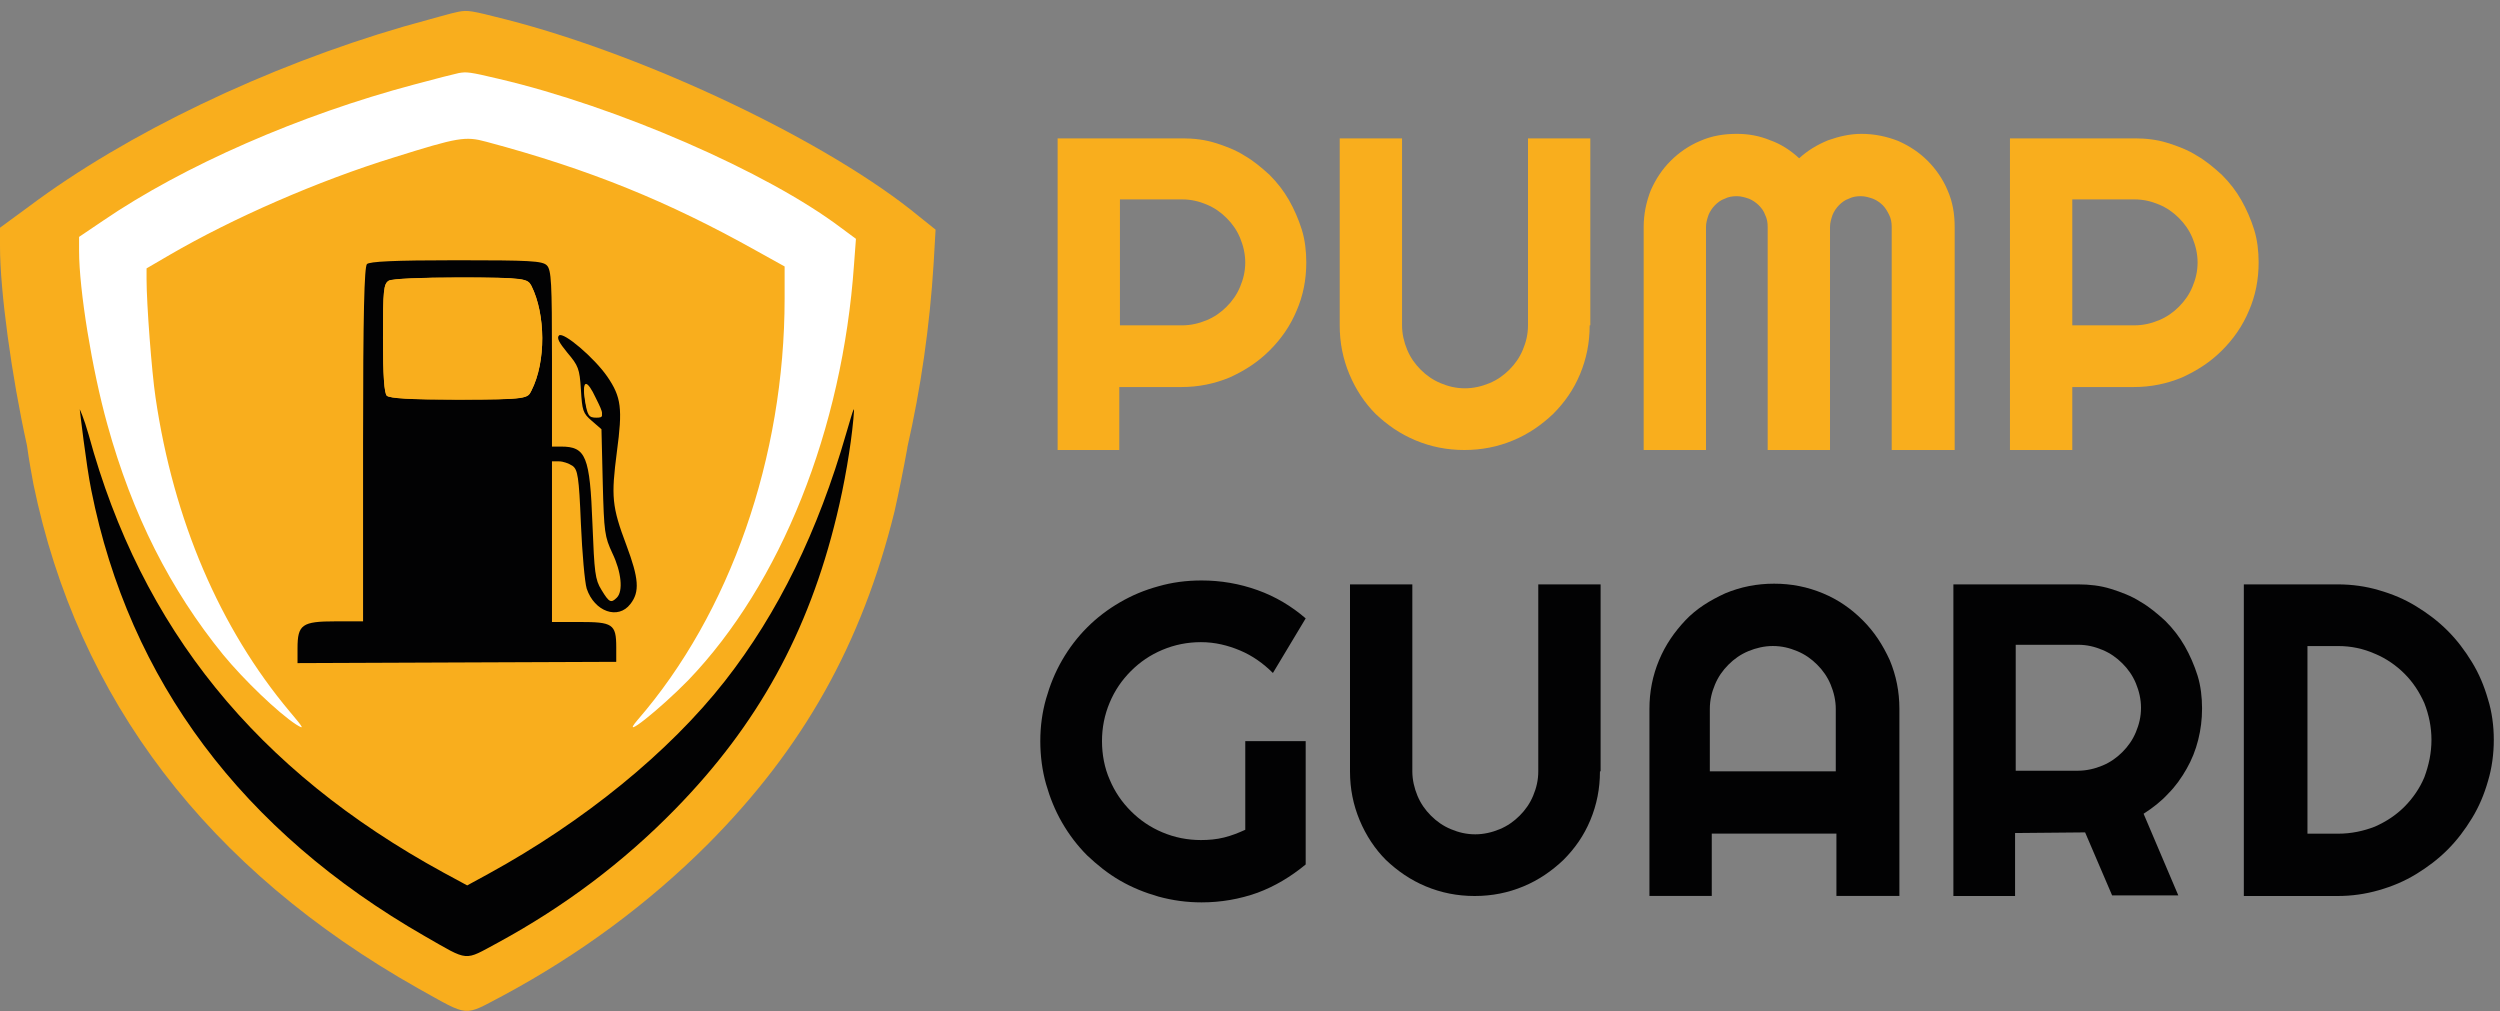
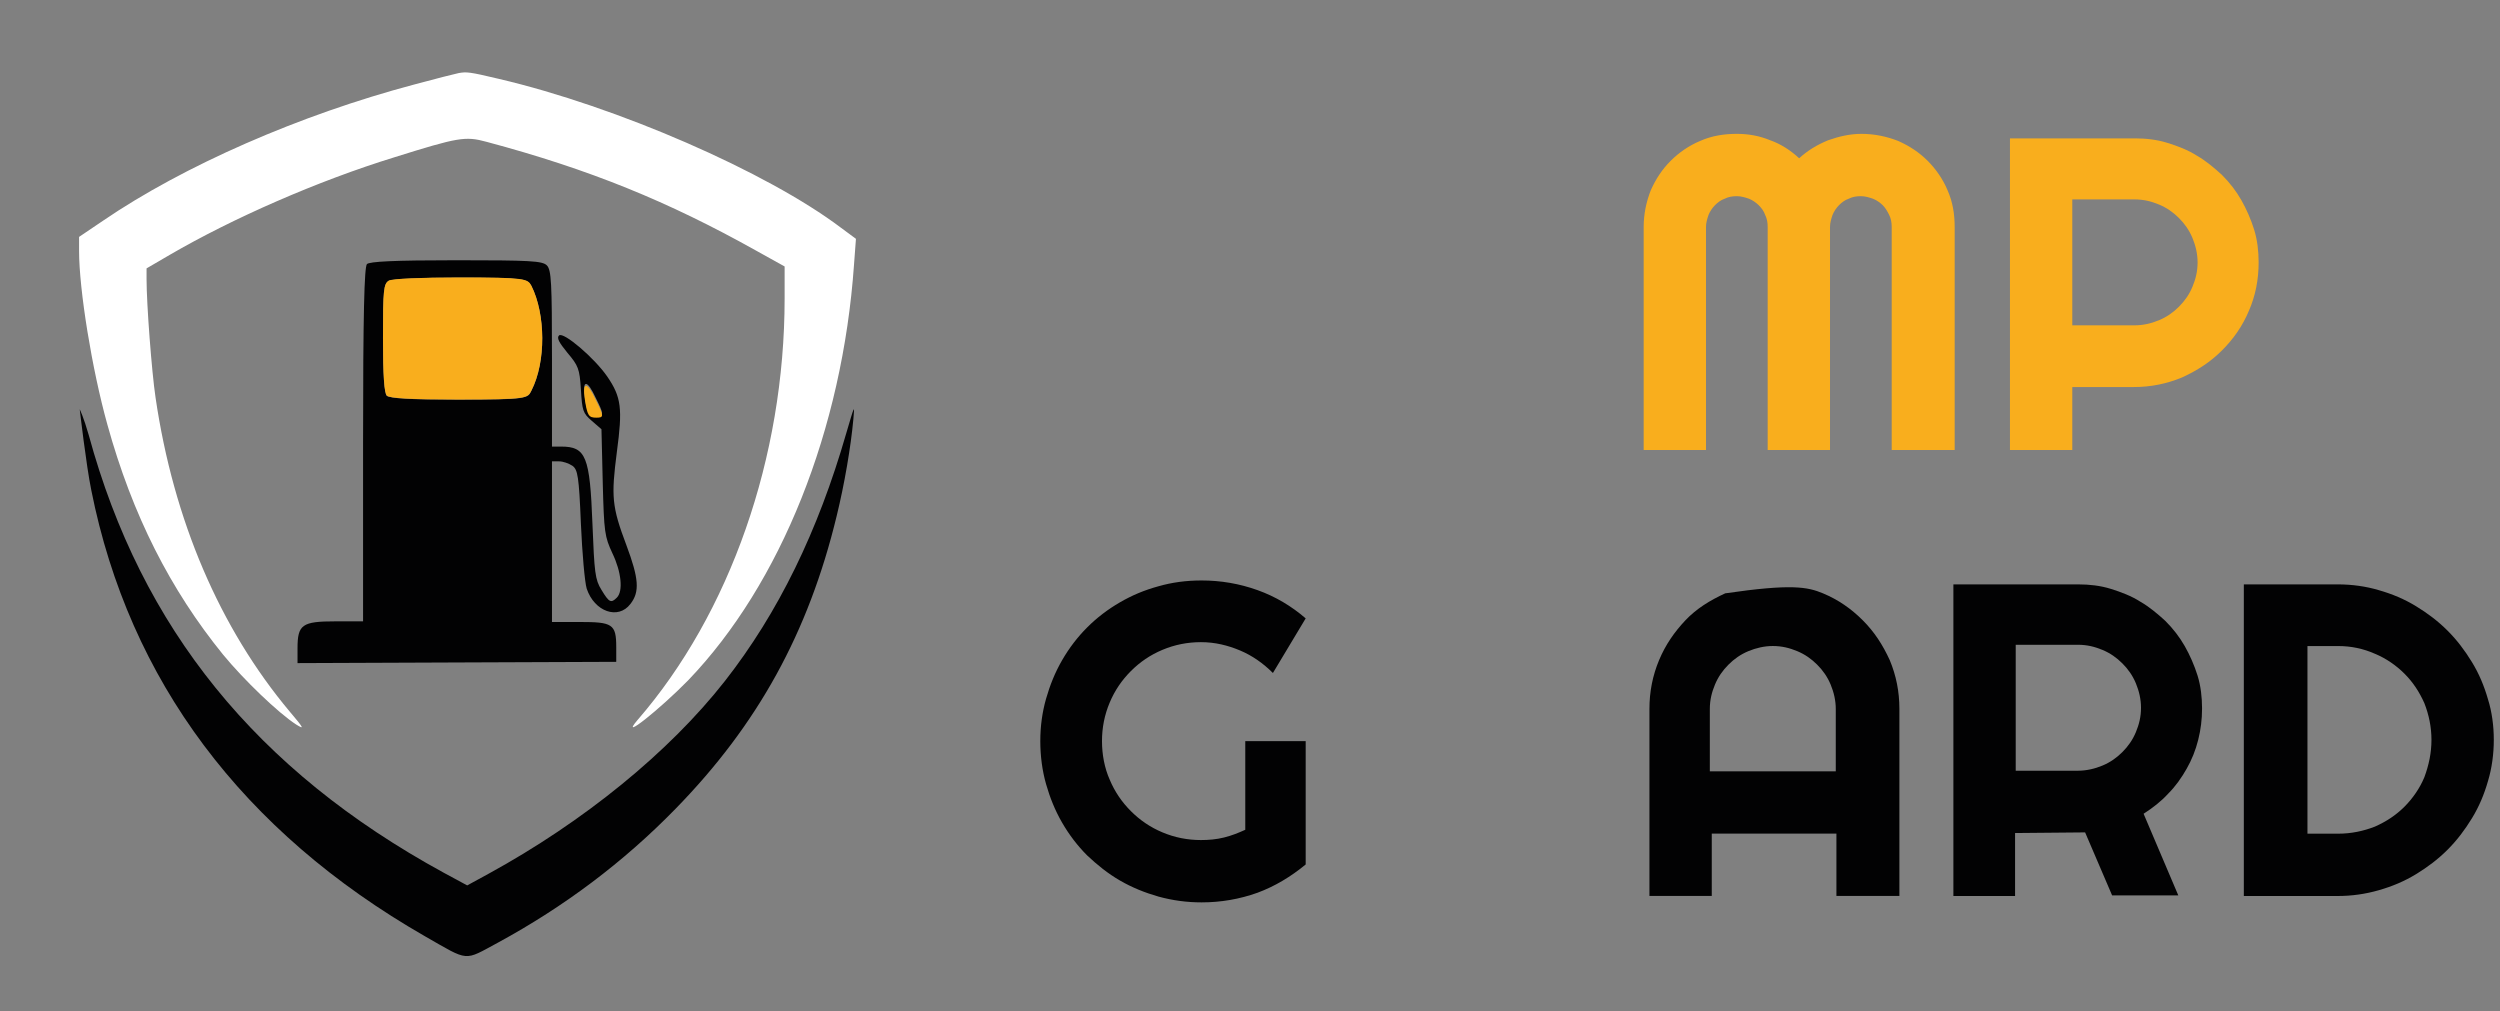
<svg xmlns="http://www.w3.org/2000/svg" width="225" height="91" viewBox="0 0 225 91" fill="none">
  <rect x="0" y="0" width="225" height="91" fill="#808080" stroke="none" />
-   <path fill-rule="evenodd" clip-rule="evenodd" d="M84.202 20.668L84.029 23.675C83.682 29.342 82.872 34.952 81.658 40.272V40.33C81.311 42.238 80.906 44.262 80.501 46.055C77.552 57.967 72.289 67.335 63.73 75.952C58.352 81.33 52.164 85.898 45.282 89.599C41.639 91.508 42.333 91.566 37.648 88.963C18.68 78.265 6.998 62.941 3.007 43.568C2.834 42.643 2.602 41.371 2.429 40.098C1.041 33.853 0 26.162 0 22.172V20.495L2.602 18.586C11.393 11.994 24 5.98 36.318 2.394C38.631 1.758 40.829 1.122 41.234 1.064C42.101 0.891 42.39 0.949 45.571 1.758C58.41 5.054 74.718 12.861 82.757 19.512L84.202 20.668Z" fill="#F9AE1D" />
  <path fill-rule="evenodd" clip-rule="evenodd" d="M56.387 49.098C55.057 45.57 54.999 44.703 55.52 40.655C56.04 36.78 55.924 35.739 54.652 33.889C53.495 32.212 50.719 29.841 50.315 30.188C50.083 30.419 50.315 30.824 51.066 31.749C52.05 32.906 52.165 33.195 52.281 35.045C52.397 36.954 52.454 37.185 53.264 37.879L54.132 38.631L54.247 43.43C54.363 47.941 54.421 48.288 55.115 49.792C55.924 51.469 56.098 53.203 55.52 53.782C54.999 54.302 54.825 54.244 54.132 53.088C53.553 52.163 53.495 51.526 53.322 47.189C53.091 41.059 52.744 40.192 50.488 40.192H49.678V32.27C49.678 25.446 49.621 24.289 49.216 23.884C48.811 23.48 47.712 23.422 41.062 23.422C35.452 23.422 33.255 23.538 33.023 23.769C32.792 24.058 32.676 28.048 32.676 39.961V55.921H30.189C27.182 55.921 26.777 56.211 26.777 58.35V59.68L41.12 59.622L55.462 59.565V58.234C55.462 56.153 55.115 55.979 52.165 55.979H49.678V41.522H50.315C50.662 41.522 51.182 41.696 51.529 41.927C51.992 42.274 52.107 42.852 52.281 47.132C52.397 49.791 52.628 52.394 52.801 52.972C53.495 55.054 55.635 55.806 56.734 54.36C57.601 53.261 57.486 52.047 56.387 49.098ZM53.669 37.416C52.975 37.416 52.859 37.243 52.628 35.739C52.397 34.12 52.859 34.178 53.611 35.797C54.363 37.301 54.363 37.416 53.669 37.416ZM47.828 35.161C47.481 35.855 47.539 35.971 41.177 35.971C36.898 35.971 35.105 35.855 34.816 35.624C34.585 35.392 34.469 33.831 34.469 30.419C34.469 26.082 34.527 25.561 34.989 25.272C35.279 25.099 37.881 24.983 41.351 24.983C47.307 24.983 47.481 25.099 47.828 25.735C49.1 28.279 49.158 32.559 47.828 35.161Z" fill="#020203" />
  <path fill-rule="evenodd" clip-rule="evenodd" d="M77.035 21.494L76.862 23.807C75.821 38.669 70.269 52.548 61.941 61.222C59.397 63.824 55.695 66.774 57.373 64.808C65.7 55.208 70.616 41.156 70.616 26.872V23.981L68.013 22.535C60.148 18.14 53.093 15.249 43.782 12.762C41.874 12.242 41.238 12.357 35.512 14.15C28.573 16.29 20.939 19.644 15.271 22.94L13.19 24.154V25.137C13.19 27.335 13.652 33.465 13.999 35.778C15.618 46.823 19.782 56.538 26.086 64.056C27.358 65.559 27.416 65.675 26.664 65.212C25.045 64.171 21.922 61.164 20.071 58.909C15.329 53.068 11.917 46.36 9.662 38.206C8.274 33.233 7.117 26.062 7.117 22.593V21.321L9.257 19.875C16.544 14.902 27.011 10.333 37.247 7.615C39.156 7.095 41.006 6.632 41.295 6.574C41.989 6.459 42.221 6.459 44.881 7.095C55.522 9.582 69.054 15.48 75.705 20.511L77.035 21.494Z" fill="white" />
  <path fill-rule="evenodd" clip-rule="evenodd" d="M76.805 37.703C76.573 40.248 75.995 43.602 75.301 46.435C72.756 56.96 68.188 65.23 60.785 72.805C56.101 77.605 50.781 81.595 44.824 84.833C41.701 86.51 42.279 86.568 38.231 84.255C21.807 74.829 11.629 61.239 8.217 44.122C7.754 41.867 7.176 36.836 7.176 36.836C7.176 36.836 7.523 37.53 7.985 39.149C12.728 56.555 23.079 69.335 39.908 78.53L42.048 79.687L43.956 78.646C52.516 73.962 60.207 67.716 65.238 61.297C70.038 55.167 73.624 47.823 76.168 38.976C76.92 36.431 76.92 36.373 76.805 37.703Z" fill="#020203" />
  <path fill-rule="evenodd" clip-rule="evenodd" d="M47.828 35.147C47.481 35.841 47.539 35.957 41.177 35.957C36.898 35.957 35.105 35.841 34.816 35.61C34.584 35.378 34.469 33.817 34.469 30.405C34.469 26.067 34.527 25.547 34.989 25.258C35.278 25.084 37.881 24.969 41.351 24.969C47.307 24.969 47.481 25.084 47.828 25.721C49.1 28.265 49.158 32.545 47.828 35.147Z" fill="#F9AE1D" />
  <path fill-rule="evenodd" clip-rule="evenodd" d="M53.671 37.59C52.977 37.59 52.861 37.416 52.63 35.913C52.399 34.293 52.861 34.351 53.613 35.97C54.365 37.474 54.365 37.59 53.671 37.59Z" fill="#F9AE1D" />
-   <path d="M100.795 40.5H95.186V12.453H106.405C107.446 12.453 108.429 12.569 109.354 12.858C110.279 13.147 111.205 13.494 112.014 14.014C112.824 14.477 113.576 15.113 114.27 15.749C114.964 16.443 115.542 17.195 116.005 18.005C116.467 18.814 116.872 19.739 117.161 20.665C117.451 21.59 117.566 22.631 117.566 23.614C117.566 25.175 117.277 26.621 116.699 27.951C116.12 29.339 115.311 30.495 114.27 31.536C113.229 32.577 112.072 33.329 110.684 33.965C109.296 34.544 107.851 34.833 106.347 34.833H100.737V40.5H100.795ZM100.795 18.062V29.281H106.405C107.157 29.281 107.908 29.108 108.602 28.819C109.296 28.529 109.875 28.125 110.395 27.604C110.916 27.084 111.32 26.505 111.61 25.811C111.899 25.117 112.072 24.424 112.072 23.614C112.072 22.862 111.899 22.11 111.61 21.416C111.32 20.723 110.916 20.144 110.395 19.624C109.875 19.103 109.296 18.699 108.602 18.409C107.908 18.12 107.214 17.947 106.405 17.947H100.795V18.062Z" fill="#F9AE1D" />
-   <path d="M143.071 29.281C143.071 30.843 142.781 32.288 142.203 33.676C141.625 35.064 140.815 36.221 139.774 37.261C138.733 38.245 137.577 39.054 136.189 39.632C134.801 40.211 133.355 40.5 131.793 40.5C130.232 40.5 128.786 40.211 127.398 39.632C126.01 39.054 124.854 38.245 123.813 37.261C122.83 36.278 122.02 35.064 121.442 33.676C120.863 32.288 120.574 30.843 120.574 29.281V12.453H126.184V29.281C126.184 30.033 126.357 30.785 126.646 31.479C126.936 32.173 127.34 32.751 127.861 33.271C128.381 33.792 128.96 34.197 129.654 34.486C130.348 34.775 131.042 34.948 131.851 34.948C132.603 34.948 133.355 34.775 134.049 34.486C134.743 34.197 135.321 33.792 135.842 33.271C136.362 32.751 136.767 32.173 137.056 31.479C137.345 30.785 137.519 30.091 137.519 29.281V12.453H143.128V29.281H143.071Z" fill="#F9AE1D" />
  <path d="M175.862 40.498H170.253V20.432C170.253 20.027 170.195 19.68 170.021 19.333C169.848 18.986 169.674 18.697 169.443 18.466C169.212 18.235 168.865 18.003 168.575 17.887C168.228 17.772 167.881 17.656 167.477 17.656C167.072 17.656 166.725 17.714 166.378 17.887C166.031 18.003 165.742 18.235 165.51 18.466C165.279 18.697 165.048 19.044 164.932 19.333C164.816 19.68 164.701 20.027 164.701 20.432V40.498H159.091V20.432C159.091 20.027 159.033 19.68 158.86 19.333C158.744 18.986 158.513 18.697 158.281 18.466C158.05 18.235 157.703 18.003 157.414 17.887C157.067 17.772 156.72 17.656 156.315 17.656C155.91 17.656 155.563 17.714 155.216 17.887C154.869 18.003 154.58 18.235 154.349 18.466C154.118 18.697 153.886 19.044 153.771 19.333C153.655 19.68 153.539 20.027 153.539 20.432V40.498H147.93V20.432C147.93 19.275 148.161 18.177 148.566 17.136C149.028 16.095 149.607 15.227 150.359 14.476C151.11 13.724 152.036 13.088 153.019 12.683C154.06 12.22 155.159 12.047 156.315 12.047C157.356 12.047 158.339 12.22 159.322 12.625C160.306 12.972 161.173 13.55 161.925 14.244C162.677 13.55 163.544 13.03 164.527 12.625C165.51 12.278 166.494 12.047 167.534 12.047C168.691 12.047 169.79 12.278 170.831 12.683C171.872 13.146 172.739 13.724 173.491 14.476C174.243 15.227 174.879 16.153 175.284 17.136C175.747 18.177 175.92 19.275 175.92 20.432V40.498H175.862Z" fill="#F9AE1D" />
  <path d="M186.506 40.5H180.896V12.453H192.116C193.157 12.453 194.14 12.569 195.065 12.858C195.99 13.147 196.916 13.494 197.725 14.014C198.535 14.477 199.287 15.113 199.981 15.749C200.675 16.443 201.253 17.195 201.716 18.005C202.178 18.814 202.583 19.739 202.872 20.665C203.162 21.59 203.277 22.631 203.277 23.614C203.277 25.175 202.988 26.621 202.41 27.951C201.831 29.339 201.022 30.495 199.981 31.536C198.94 32.577 197.783 33.329 196.395 33.965C195.007 34.544 193.562 34.833 192.058 34.833H186.506V40.5ZM186.506 18.062V29.281H192.116C192.868 29.281 193.619 29.108 194.313 28.819C195.007 28.529 195.586 28.125 196.106 27.604C196.627 27.084 197.031 26.505 197.321 25.811C197.61 25.117 197.783 24.424 197.783 23.614C197.783 22.862 197.61 22.11 197.321 21.416C197.031 20.723 196.627 20.144 196.106 19.624C195.586 19.103 195.007 18.699 194.313 18.409C193.619 18.12 192.925 17.947 192.116 17.947H186.506V18.062Z" fill="#F9AE1D" />
  <path d="M117.511 77.802C116.181 78.901 114.735 79.768 113.174 80.347C111.555 80.925 109.878 81.214 108.143 81.214C106.812 81.214 105.54 81.041 104.268 80.694C103.053 80.347 101.897 79.884 100.798 79.248C99.699 78.612 98.774 77.86 97.849 76.993C96.981 76.125 96.229 75.142 95.593 74.043C94.957 72.945 94.494 71.788 94.147 70.574C93.8 69.359 93.627 68.029 93.627 66.699C93.627 65.369 93.8 64.097 94.147 62.883C94.494 61.668 94.957 60.512 95.593 59.413C96.229 58.314 96.981 57.331 97.849 56.464C98.716 55.596 99.699 54.844 100.798 54.208C101.897 53.572 102.996 53.11 104.268 52.763C105.482 52.416 106.755 52.242 108.143 52.242C109.878 52.242 111.555 52.531 113.174 53.11C114.793 53.688 116.239 54.555 117.511 55.654L114.562 60.569C113.694 59.702 112.711 59.008 111.612 58.545C110.514 58.083 109.357 57.794 108.085 57.794C106.87 57.794 105.714 58.025 104.615 58.488C103.516 58.95 102.591 59.586 101.781 60.396C100.972 61.206 100.335 62.131 99.873 63.23C99.41 64.328 99.179 65.485 99.179 66.699C99.179 67.914 99.41 69.128 99.873 70.169C100.335 71.268 100.972 72.193 101.781 73.002C102.591 73.812 103.516 74.448 104.615 74.911C105.714 75.374 106.87 75.605 108.085 75.605C108.779 75.605 109.473 75.547 110.167 75.374C110.861 75.2 111.439 74.969 112.075 74.68V66.699H117.511V77.802Z" fill="#020203" />
-   <path d="M143.996 69.422C143.996 70.983 143.707 72.429 143.129 73.817C142.551 75.205 141.741 76.361 140.7 77.402C139.659 78.385 138.502 79.195 137.114 79.773C135.726 80.351 134.281 80.64 132.719 80.64C131.158 80.64 129.712 80.351 128.324 79.773C126.936 79.195 125.78 78.385 124.739 77.402C123.755 76.419 122.946 75.205 122.367 73.817C121.789 72.429 121.5 70.983 121.5 69.422V52.594H127.11V69.422C127.11 70.174 127.283 70.925 127.572 71.619C127.861 72.313 128.266 72.891 128.787 73.412C129.307 73.932 129.886 74.337 130.579 74.626C131.273 74.915 131.967 75.089 132.777 75.089C133.529 75.089 134.281 74.915 134.975 74.626C135.669 74.337 136.247 73.932 136.767 73.412C137.288 72.891 137.693 72.313 137.982 71.619C138.271 70.925 138.445 70.231 138.445 69.422V52.594H144.054V69.422H143.996Z" fill="#020203" />
-   <path d="M170.888 80.636H165.278V75.026H154.059V80.636H148.449V63.808C148.449 62.246 148.738 60.801 149.317 59.413C149.895 58.025 150.705 56.868 151.688 55.827C152.671 54.786 153.885 54.035 155.273 53.399C156.661 52.82 158.107 52.531 159.668 52.531C161.23 52.531 162.676 52.82 164.064 53.399C165.452 53.977 166.608 54.786 167.649 55.827C168.69 56.868 169.442 58.025 170.078 59.413C170.656 60.801 170.946 62.246 170.946 63.808V80.636H170.888ZM165.22 69.417V63.808C165.22 63.056 165.047 62.304 164.758 61.61C164.468 60.916 164.064 60.338 163.543 59.818C163.023 59.297 162.444 58.892 161.75 58.603C161.056 58.314 160.362 58.141 159.553 58.141C158.801 58.141 158.049 58.314 157.355 58.603C156.661 58.892 156.083 59.297 155.562 59.818C155.042 60.338 154.637 60.916 154.348 61.61C154.059 62.304 153.885 62.998 153.885 63.808V69.417H165.22Z" fill="#020203" />
+   <path d="M170.888 80.636H165.278V75.026H154.059V80.636H148.449V63.808C148.449 62.246 148.738 60.801 149.317 59.413C149.895 58.025 150.705 56.868 151.688 55.827C152.671 54.786 153.885 54.035 155.273 53.399C161.23 52.531 162.676 52.82 164.064 53.399C165.452 53.977 166.608 54.786 167.649 55.827C168.69 56.868 169.442 58.025 170.078 59.413C170.656 60.801 170.946 62.246 170.946 63.808V80.636H170.888ZM165.22 69.417V63.808C165.22 63.056 165.047 62.304 164.758 61.61C164.468 60.916 164.064 60.338 163.543 59.818C163.023 59.297 162.444 58.892 161.75 58.603C161.056 58.314 160.362 58.141 159.553 58.141C158.801 58.141 158.049 58.314 157.355 58.603C156.661 58.892 156.083 59.297 155.562 59.818C155.042 60.338 154.637 60.916 154.348 61.61C154.059 62.304 153.885 62.998 153.885 63.808V69.417H165.22Z" fill="#020203" />
  <path d="M181.414 80.64H175.805V52.594H187.024C188.065 52.594 189.048 52.709 189.973 52.998C190.899 53.288 191.824 53.635 192.634 54.155C193.443 54.618 194.195 55.254 194.889 55.89C195.583 56.584 196.161 57.336 196.624 58.145C197.087 58.955 197.491 59.88 197.781 60.805C198.07 61.731 198.185 62.772 198.185 63.755C198.185 64.738 198.07 65.663 197.838 66.588C197.607 67.513 197.26 68.381 196.797 69.19C196.335 70 195.814 70.752 195.12 71.446C194.484 72.14 193.732 72.718 192.923 73.238L196.046 80.583H190.089L187.66 74.915L181.356 74.973V80.64H181.414ZM181.414 58.145V69.364H187.024C187.776 69.364 188.528 69.19 189.222 68.901C189.916 68.612 190.494 68.207 191.014 67.687C191.535 67.166 191.94 66.588 192.229 65.894C192.518 65.2 192.691 64.506 192.691 63.697C192.691 62.945 192.518 62.193 192.229 61.499C191.94 60.805 191.535 60.227 191.014 59.707C190.494 59.186 189.916 58.781 189.222 58.492C188.528 58.203 187.834 58.03 187.024 58.03H181.414V58.145Z" fill="#020203" />
  <path d="M224.442 66.588C224.442 67.86 224.268 69.133 223.921 70.289C223.574 71.504 223.112 72.602 222.475 73.643C221.839 74.684 221.145 75.609 220.278 76.477C219.41 77.344 218.485 78.038 217.444 78.674C216.403 79.31 215.304 79.773 214.09 80.12C212.875 80.467 211.661 80.64 210.389 80.64H201.945V52.594H210.389C211.661 52.594 212.933 52.767 214.09 53.114C215.304 53.461 216.403 53.924 217.444 54.56C218.485 55.196 219.41 55.89 220.278 56.757C221.145 57.625 221.839 58.55 222.475 59.591C223.112 60.632 223.574 61.731 223.921 62.945C224.268 64.044 224.442 65.316 224.442 66.588ZM218.832 66.588C218.832 65.432 218.601 64.333 218.196 63.292C217.733 62.251 217.155 61.384 216.403 60.632C215.651 59.88 214.726 59.244 213.743 58.839C212.702 58.377 211.603 58.145 210.447 58.145H207.671V75.031H210.447C211.603 75.031 212.702 74.8 213.743 74.395C214.784 73.932 215.651 73.354 216.403 72.602C217.155 71.85 217.791 70.925 218.196 69.942C218.601 68.844 218.832 67.745 218.832 66.588Z" fill="#020203" />
</svg>